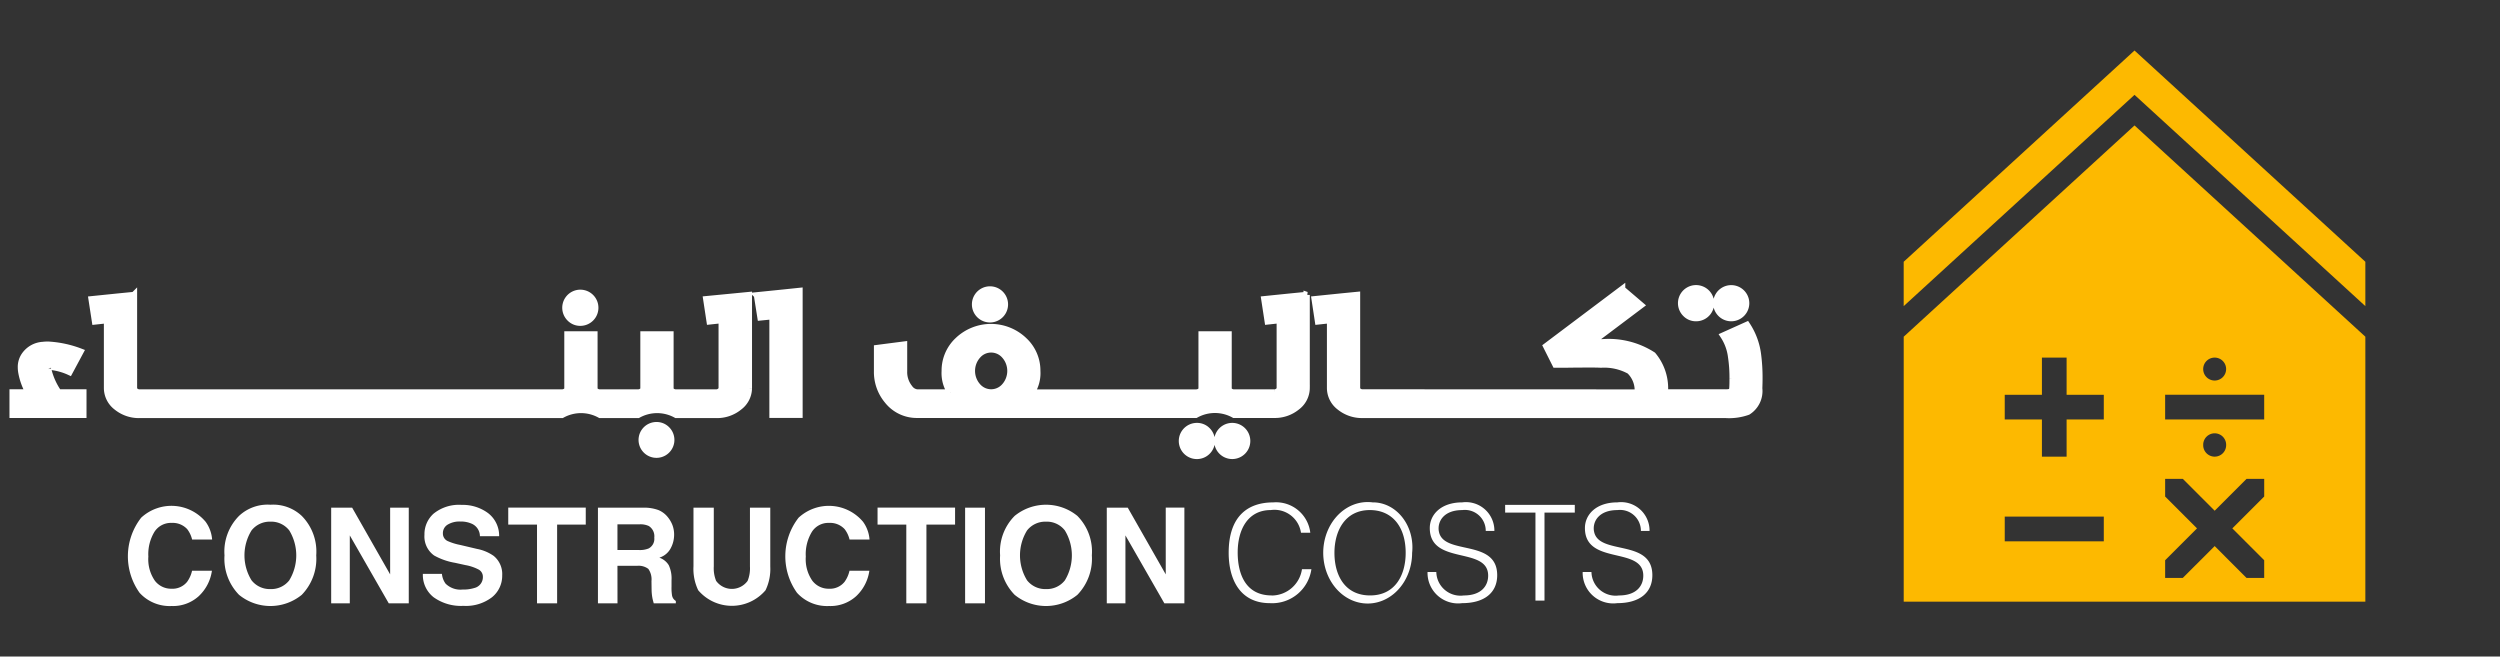
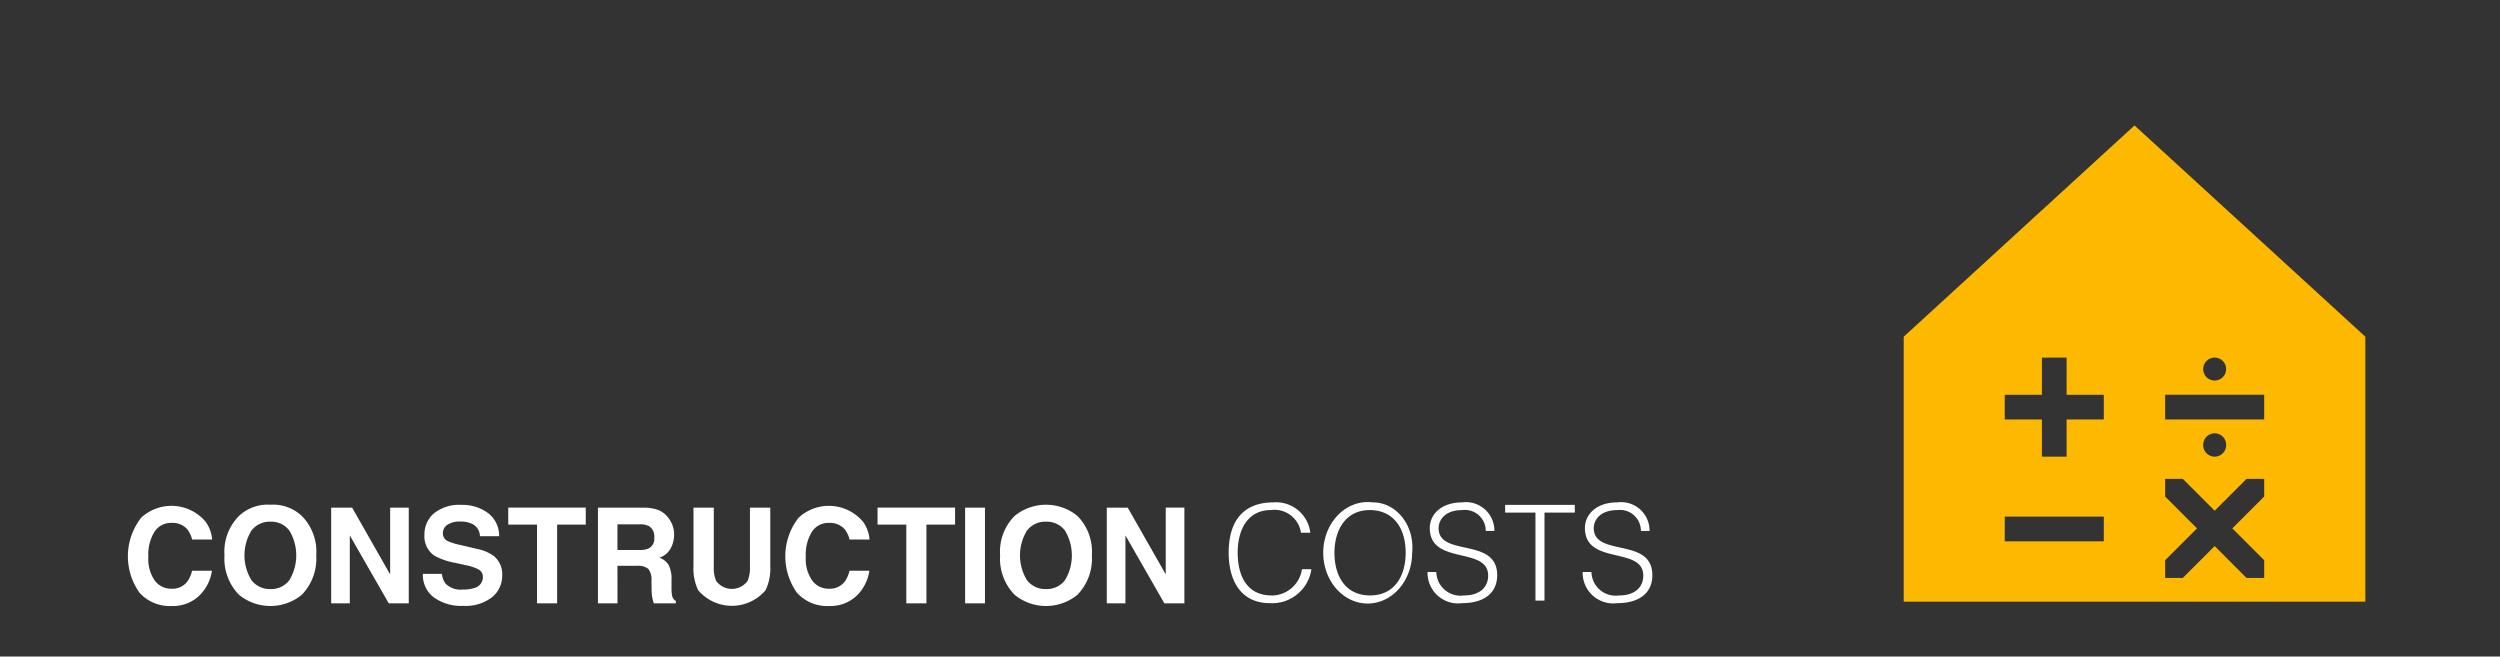
<svg xmlns="http://www.w3.org/2000/svg" width="198" height="52" viewBox="0 0 198 52">
  <rect x="0" y="0" width="198" height="52" fill="#333333" stroke="none" />
  <g fill-rule="nonzero" fill="none">
    <g fill="#FDB900">
      <path d="m169.054 9.935-18.28 16.732v20.985h36.562V26.667L169.054 9.935zm-2.433 32.937h-7.846v-1.956h7.846v1.956zm0-9.65h-2.946v2.945h-1.955v-2.944h-2.945v-1.957h2.945v-2.944h1.955v2.944h2.946v1.957zm8.78-4.9a.908.908 0 1 1 0 1.816.908.908 0 0 1 0-1.816m3.923 11.004-2.523 2.523 2.523 2.523v1.4h-1.4l-2.522-2.523-2.524 2.523h-1.399v-1.4l2.523-2.523-2.523-2.523v-1.4h1.4l2.523 2.524 2.523-2.523h1.4v1.4zm-4.83-4.068a.909.909 0 1 1 1.817-.001.909.909 0 0 1-1.818.001m4.831-2.036h-7.845v-1.957h7.845v1.957z" />
-       <path d="m169.053 4-18.281 16.732v3.513l18.282-16.733 18.282 16.733v-3.513z" />
    </g>
    <g fill="#FFF">
-       <path d="M3.812 29.236a.073.073 0 0 1-.007-.03c0-.101.083-.15.252-.15.502.06.992.198 1.451.41l.867-1.616a8.452 8.452 0 0 0-2.576-.552c-.137 0-.274.008-.41.024-.573.035-1.1.328-1.433.797-.199.28-.304.617-.299.96 0 .13.011.259.032.386.099.567.294 1.113.575 1.615H1v1.773h5.602V31.08h-1.97a5.394 5.394 0 0 1-.818-1.844m6.796-5.872v7.367c0 .097.046.188.125.245a.49.49 0 0 0 .323.11h33.444a.524.524 0 0 0 .33-.11.29.29 0 0 0 .11-.174v-4.318h2.136v4.318c.015.07.054.131.11.174a.524.524 0 0 0 .332.11h3.002a.524.524 0 0 0 .332-.11.299.299 0 0 0 .11-.174v-4.318H53.1v4.318a.29.29 0 0 0 .11.174c.095.073.211.112.33.11h3.169a.46.46 0 0 0 .315-.11.299.299 0 0 0 .135-.245v-5.38l-.954.103-.267-1.757 2.177-.21 1.195-.117v7.367a1.896 1.896 0 0 1-.765 1.505 2.775 2.775 0 0 1-1.82.621h-3.168a3.102 3.102 0 0 0-3.024 0H47.53a3.102 3.102 0 0 0-3.025 0H11.063a2.803 2.803 0 0 1-1.828-.621 1.904 1.904 0 0 1-.758-1.505v-5.38l-.951.103-.27-1.757 2.158-.221 1.196-.118zm34.37.352a1.183 1.183 0 1 1 .982 1.842 1.146 1.146 0 0 1-.835-.347c-.4-.4-.461-1.025-.147-1.495zm7 9.956a1.17 1.17 0 1 0 .844.346 1.14 1.14 0 0 0-.843-.346m7.973-10.283.277 1.749.953-.095v7.808h2.136v-9.808l-1.196.125-2.17.221zm43.532-.028v7.367a1.898 1.898 0 0 1-.763 1.505 2.775 2.775 0 0 1-1.822.621h-3.166a3.102 3.102 0 0 0-3.026 0H72.647a2.96 2.96 0 0 1-2.371-1.134 3.533 3.533 0 0 1-.812-2.316v-1.837l2.137-.276v2.111c-.018.476.136.943.433 1.315.139.21.364.346.614.37h2.624a2.81 2.81 0 0 1-.448-1.701 3.278 3.278 0 0 1 1.009-2.403 3.796 3.796 0 0 1 5.302 0 3.265 3.265 0 0 1 1.017 2.403 2.8 2.8 0 0 1-.448 1.702h13.021a.523.523 0 0 0 .332-.11.299.299 0 0 0 .11-.174v-4.317h2.136v4.317c.014.07.053.131.11.173.095.074.211.113.33.11h3.167a.463.463 0 0 0 .315-.11.299.299 0 0 0 .133-.245v-5.38l-.953.104-.269-1.757 2.155-.22 1.195-.118zM78.5 27.673a1.391 1.391 0 0 0-1.016.434c-.68.71-.68 1.83 0 2.54a1.41 1.41 0 0 0 2.032 0c.68-.71.68-1.83 0-2.54a1.41 1.41 0 0 0-1.016-.434zm-.093-4.747a1.182 1.182 0 1 1 0 2.364 1.182 1.182 0 0 1 0-2.364zm19.18 10.817a1.182 1.182 0 1 0 .012 2.364 1.182 1.182 0 0 0-.013-2.364m-2.791 0a1.183 1.183 0 1 0 .835.347 1.139 1.139 0 0 0-.835-.347m33.677-10.847 1.494 1.276-3.885 2.923c.273.001.546.006.819.015a6.463 6.463 0 0 1 4.01 1.009 4.105 4.105 0 0 1 .946 2.961h4.739c.15.01.301-.004.448-.038.105-.047.16-.163.166-.347.015-.248.015-.487.015-.717a10.858 10.858 0 0 0-.118-1.71 3.915 3.915 0 0 0-.623-1.694l1.875-.843c.46.694.756 1.483.867 2.309.084.646.126 1.295.12 1.945 0 .24-.007.5-.017.771a1.943 1.943 0 0 1-.897 1.86 4.447 4.447 0 0 1-1.793.244h-28.711a2.803 2.803 0 0 1-1.828-.621 1.9 1.9 0 0 1-.757-1.505v-5.38l-.954.103-.267-1.757 2.16-.221 1.195-.118v7.367a.288.288 0 0 0 .125.243c.09.075.205.114.323.11h1.08l20.704.008a2.13 2.13 0 0 0-.646-1.71 4.184 4.184 0 0 0-2.262-.503 12.285 12.285 0 0 0-.669-.015h-.687c-.423 0-.922.006-1.495.015h-.757l-.732-1.458 6.012-4.522zm6.311.023a1.183 1.183 0 0 1-.455 2.277 1.137 1.137 0 0 1-.835-.347 1.183 1.183 0 0 1 1.29-1.93zm2.33-.087a1.182 1.182 0 1 1 0 2.364 1.182 1.182 0 0 1 0-2.364z" stroke="#FFF" stroke-width=".5" />
      <path d="M13.573 41.415c.471-.033.932.148 1.254.493.186.244.319.525.388.823H16.8a2.73 2.73 0 0 0-.52-1.413A3.533 3.533 0 0 0 11.182 41a4.972 4.972 0 0 0-.127 5.95 3.219 3.219 0 0 0 2.54 1.046 3.024 3.024 0 0 0 2.143-.777 3.407 3.407 0 0 0 1.046-2.016h-1.573a2.39 2.39 0 0 1-.393.879 1.485 1.485 0 0 1-1.243.545 1.615 1.615 0 0 1-1.31-.635 2.989 2.989 0 0 1-.515-1.91c-.041-.692.13-1.38.489-1.972.295-.448.8-.711 1.336-.697m7.84-1.439a3.304 3.304 0 0 0-2.483.885 4.006 4.006 0 0 0-1.152 3.126 4.087 4.087 0 0 0 1.152 3.126 3.929 3.929 0 0 0 4.967 0 4.099 4.099 0 0 0 1.147-3.126A4.018 4.018 0 0 0 23.9 40.86a3.302 3.302 0 0 0-2.484-.885m1.495 5.985a1.81 1.81 0 0 1-1.495.695 1.832 1.832 0 0 1-1.494-.695 3.76 3.76 0 0 1 0-3.95c.36-.454.914-.712 1.494-.694a1.808 1.808 0 0 1 1.495.696 3.8 3.8 0 0 1 0 3.947m7.988-.468-3.01-5.285h-1.66v7.579h1.475v-5.38l3.086 5.38h1.584v-7.58h-1.475v5.286zm3.465-4.831a2.179 2.179 0 0 0-.747 1.691 1.85 1.85 0 0 0 .765 1.644 5.13 5.13 0 0 0 1.663.581l.82.18c.366.063.718.183 1.047.354.21.117.338.34.332.581a.882.882 0 0 1-.679.879c-.301.09-.615.132-.93.122a1.677 1.677 0 0 1-1.344-.467 1.54 1.54 0 0 1-.29-.777h-1.51c-.031.721.288 1.413.857 1.858a3.704 3.704 0 0 0 2.353.677 3.385 3.385 0 0 0 2.269-.685 2.176 2.176 0 0 0 .804-1.725 1.854 1.854 0 0 0-.677-1.548 3.394 3.394 0 0 0-1.312-.55l-1.33-.314a4.579 4.579 0 0 1-1.007-.313.65.65 0 0 1-.37-.607.78.78 0 0 1 .374-.689 1.802 1.802 0 0 1 1.003-.247c.325-.01.648.055.943.19.372.18.61.558.611.971h1.523a2.252 2.252 0 0 0-.897-1.843 3.377 3.377 0 0 0-2.07-.636 3.195 3.195 0 0 0-2.2.674m5.888.888h2.278v6.237h1.593v-6.237h2.268v-1.345h-6.139v1.345zm8.65 3.265h1.547c.32-.035.64.052.897.242.197.282.285.625.25.967l.01.704c.004.219.026.437.067.653.02.103.056.237.103.406h1.749v-.191a.635.635 0 0 1-.3-.432 3.787 3.787 0 0 1-.041-.704v-.51a2.491 2.491 0 0 0-.218-1.184 1.415 1.415 0 0 0-.747-.598c.384-.118.707-.383.896-.738.178-.326.272-.691.274-1.063a2.116 2.116 0 0 0-.14-.798 2.371 2.371 0 0 0-.382-.638 1.874 1.874 0 0 0-.71-.529 3.305 3.305 0 0 0-1.195-.195h-3.606v7.579h1.548l-.003-2.971zm0-3.287h1.748c.251-.015.503.03.733.133.311.198.48.558.435.925a.855.855 0 0 1-.448.853 1.829 1.829 0 0 1-.764.124h-1.705v-2.035zm6.02-1.32v4.66a3.902 3.902 0 0 0 .375 1.88 3.498 3.498 0 0 0 5.333 0c.28-.585.409-1.232.375-1.88v-4.66h-1.61v4.655c.024.39-.04.78-.184 1.141a1.54 1.54 0 0 1-2.496 0 2.645 2.645 0 0 1-.184-1.141v-4.655h-1.61zm10.718 1.209c.471-.034.932.148 1.254.493.186.244.319.525.389.823h1.582c-.037-.51-.216-1-.518-1.413A3.534 3.534 0 0 0 63.25 41a4.973 4.973 0 0 0-.127 5.95 3.216 3.216 0 0 0 2.54 1.046 3.027 3.027 0 0 0 2.144-.777 3.414 3.414 0 0 0 1.046-2.016H67.28a2.39 2.39 0 0 1-.392.879 1.484 1.484 0 0 1-1.242.545c-.512.008-.999-.227-1.31-.635a2.989 2.989 0 0 1-.517-1.91c-.041-.692.13-1.38.49-1.972a1.544 1.544 0 0 1 1.334-.697m7.73 6.372v-6.237h2.269v-1.345h-6.14v1.345h2.277v6.237h1.594zm3.064-7.579h1.573v7.58h-1.573v-7.58zm3.924.653a4.008 4.008 0 0 0-1.152 3.126 4.087 4.087 0 0 0 1.152 3.126 3.929 3.929 0 0 0 4.967 0 4.097 4.097 0 0 0 1.147-3.126 4.018 4.018 0 0 0-1.147-3.126 3.93 3.93 0 0 0-4.967 0m3.978 1.155a3.8 3.8 0 0 1 0 3.947 1.807 1.807 0 0 1-1.495.694 1.832 1.832 0 0 1-1.501-.694 3.763 3.763 0 0 1 0-3.95c.361-.457.919-.715 1.501-.695a1.805 1.805 0 0 1 1.495.697m7.988 3.477-3.01-5.285h-1.66v7.579h1.477v-5.38l3.084 5.38h1.585v-7.58h-1.476v5.286zM100.715 47.158c-2.065 0-2.69-1.705-2.69-3.401 0-1.793.79-3.36 2.623-3.36 1.153-.159 2.22.642 2.39 1.794h.737a2.727 2.727 0 0 0-2.938-2.401c-2.011 0-3.526 1.095-3.526 3.99 0 2.148.926 3.99 3.265 3.99a3.138 3.138 0 0 0 3.287-2.69h-.747a2.434 2.434 0 0 1-2.4 2.085m7.997-7.377c-1.45-.186-2.85.669-3.52 2.148-.67 1.48-.47 3.277.5 4.52.971 1.243 2.513 1.673 3.877 1.081 1.364-.591 2.267-2.082 2.27-3.747.11-1.02-.17-2.044-.769-2.81-.599-.767-1.459-1.201-2.358-1.192m-.204 7.37c-1.98 0-2.821-1.58-2.821-3.37 0-1.759.852-3.39 2.802-3.39 1.746 0 2.839 1.285 2.839 3.39 0 1.77-.843 3.37-2.811 3.37m5.436-5.085c-.125-.779.4-1.674 1.853-1.674a1.653 1.653 0 0 1 1.864 1.653h.684a2.252 2.252 0 0 0-2.548-2.264c-1.696 0-2.568.98-2.568 2.032 0 2.98 4.623 1.421 4.623 3.77 0 .833-.57 1.57-1.928 1.57a1.916 1.916 0 0 1-2.178-1.855h-.695a2.42 2.42 0 0 0 2.748 2.464c1.748 0 2.769-.822 2.769-2.211 0-2.938-4.296-1.528-4.622-3.487m5.252-1.473h2.4v6.97h.716v-6.97h2.4v-.611h-5.517l.001.611zm7.035 1.475c-.127-.779.4-1.674 1.853-1.674a1.654 1.654 0 0 1 1.864 1.653h.684a2.253 2.253 0 0 0-2.55-2.264c-1.694 0-2.568.98-2.568 2.032 0 2.98 4.622 1.421 4.622 3.77 0 .833-.568 1.57-1.926 1.57a1.916 1.916 0 0 1-2.179-1.855h-.695a2.42 2.42 0 0 0 2.748 2.464c1.749 0 2.77-.822 2.77-2.211 0-2.938-4.295-1.528-4.621-3.487" />
    </g>
  </g>
</svg>